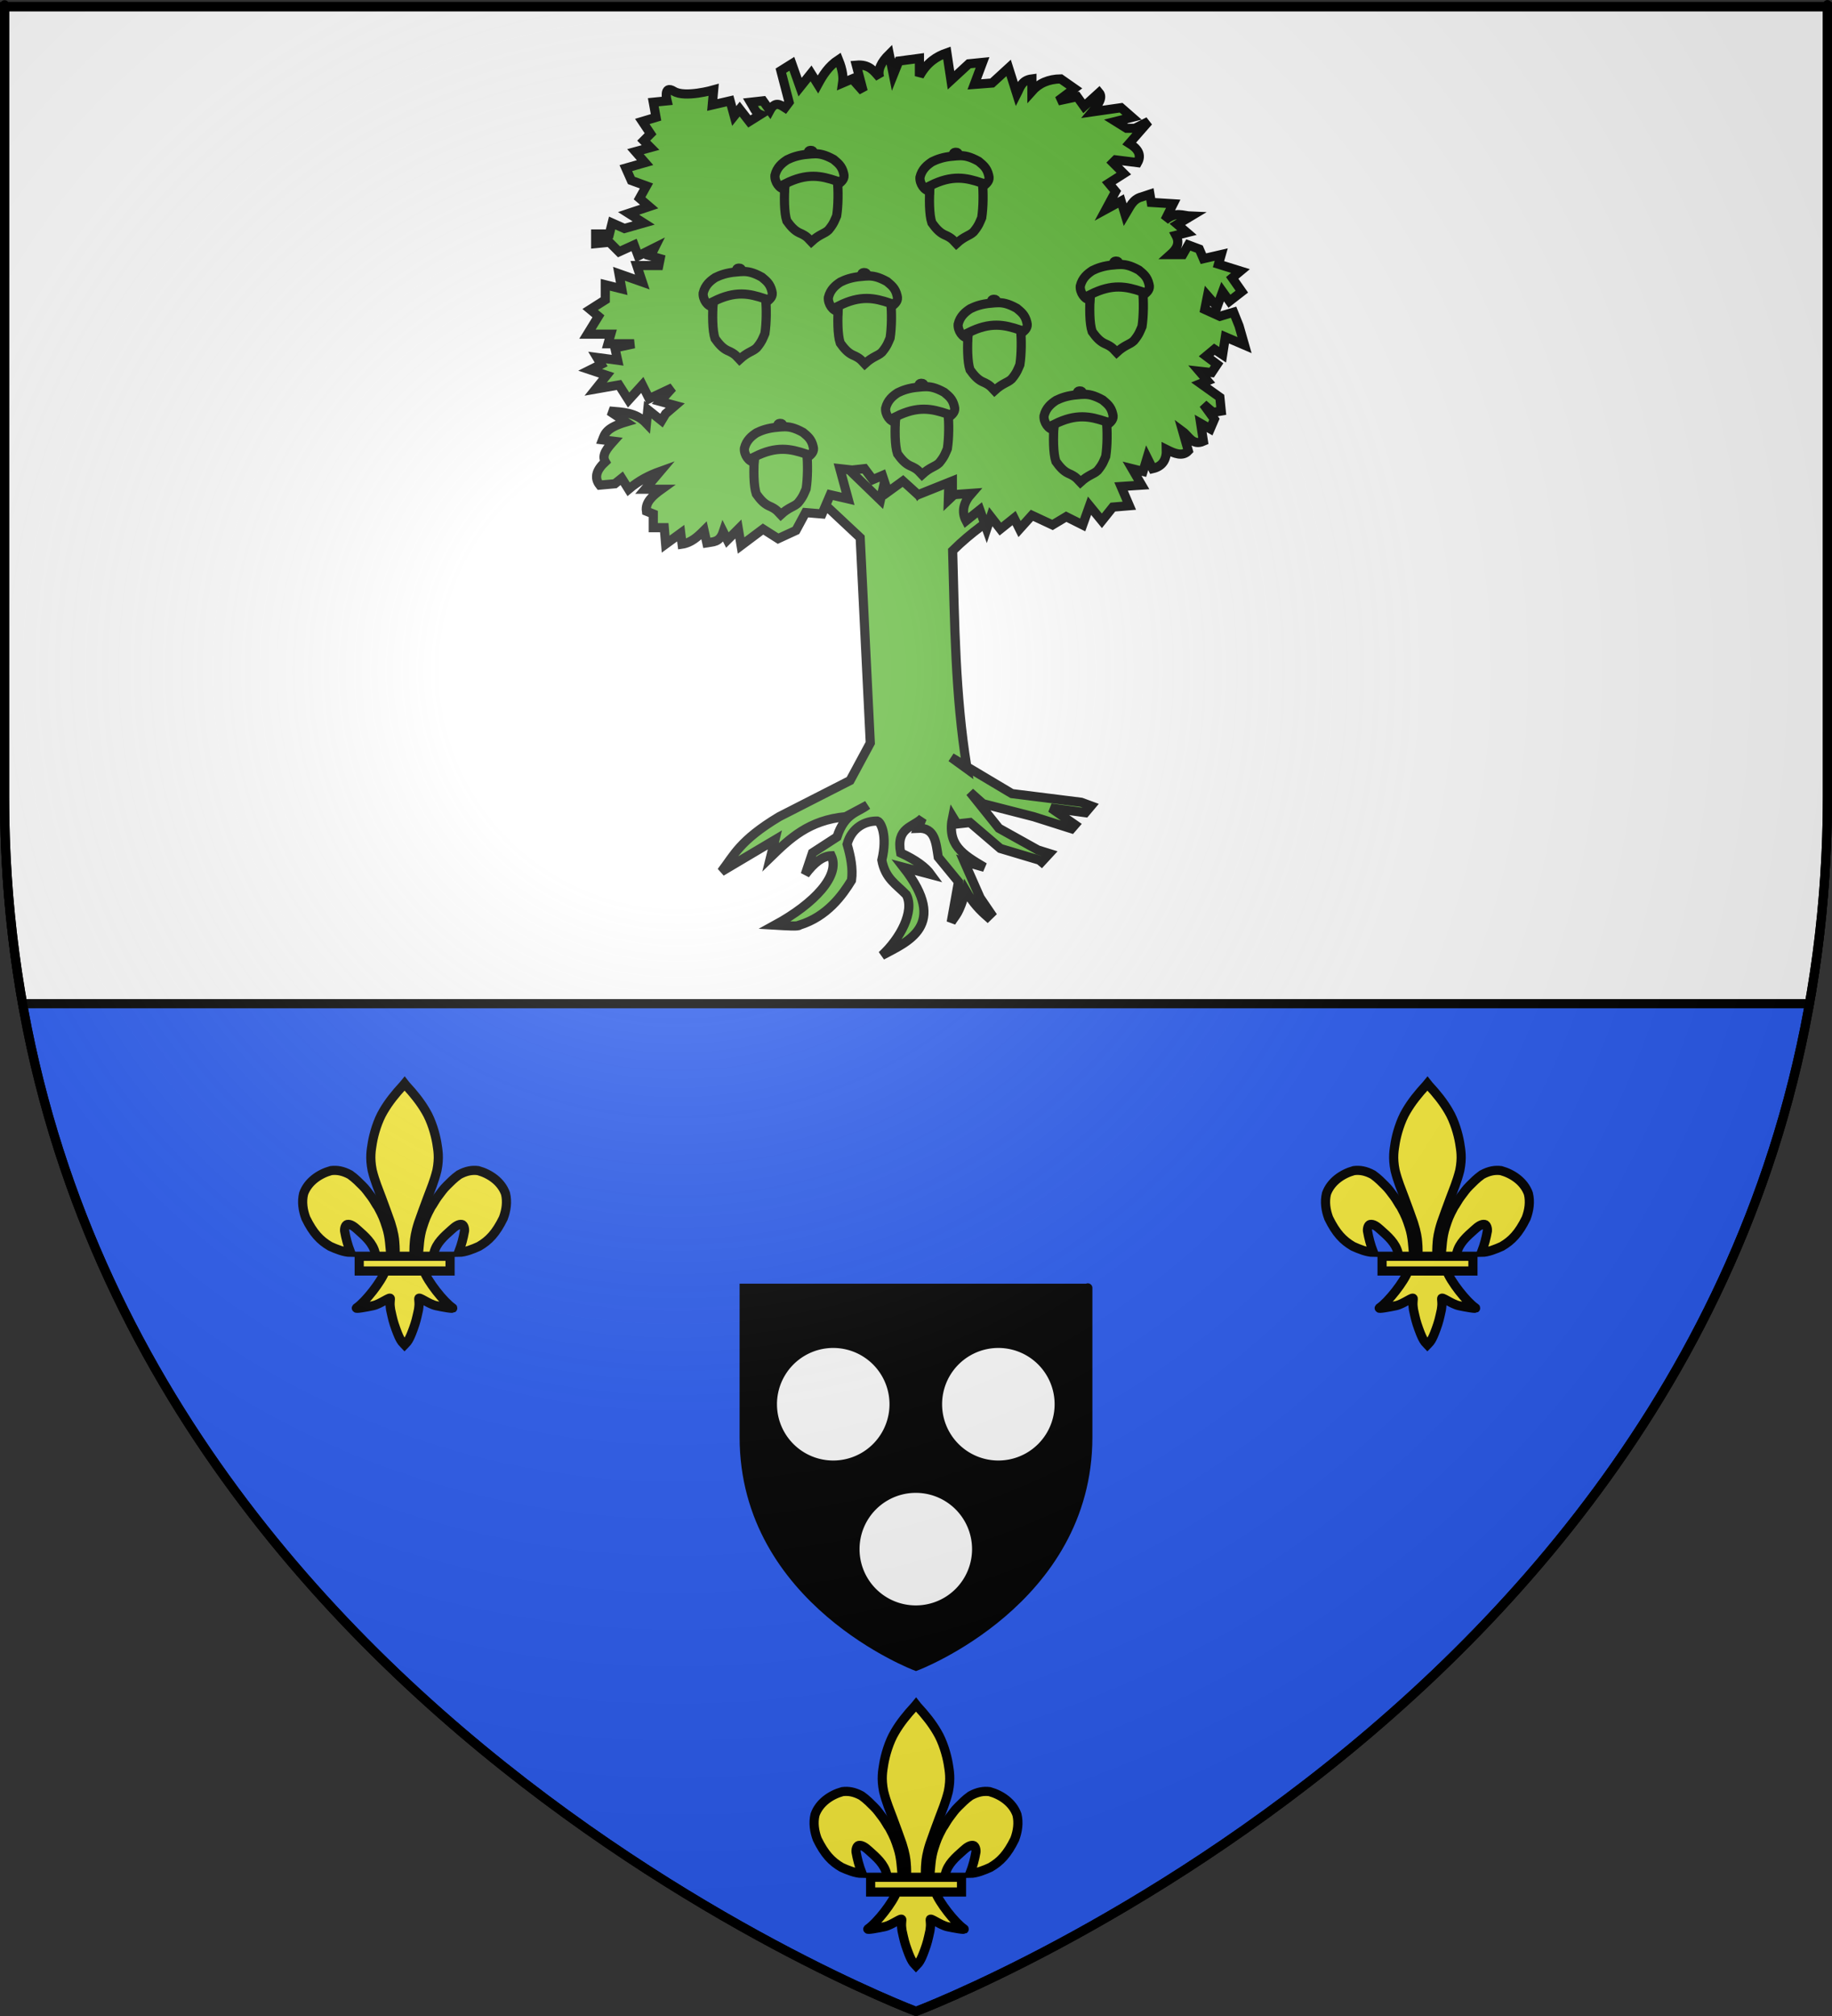
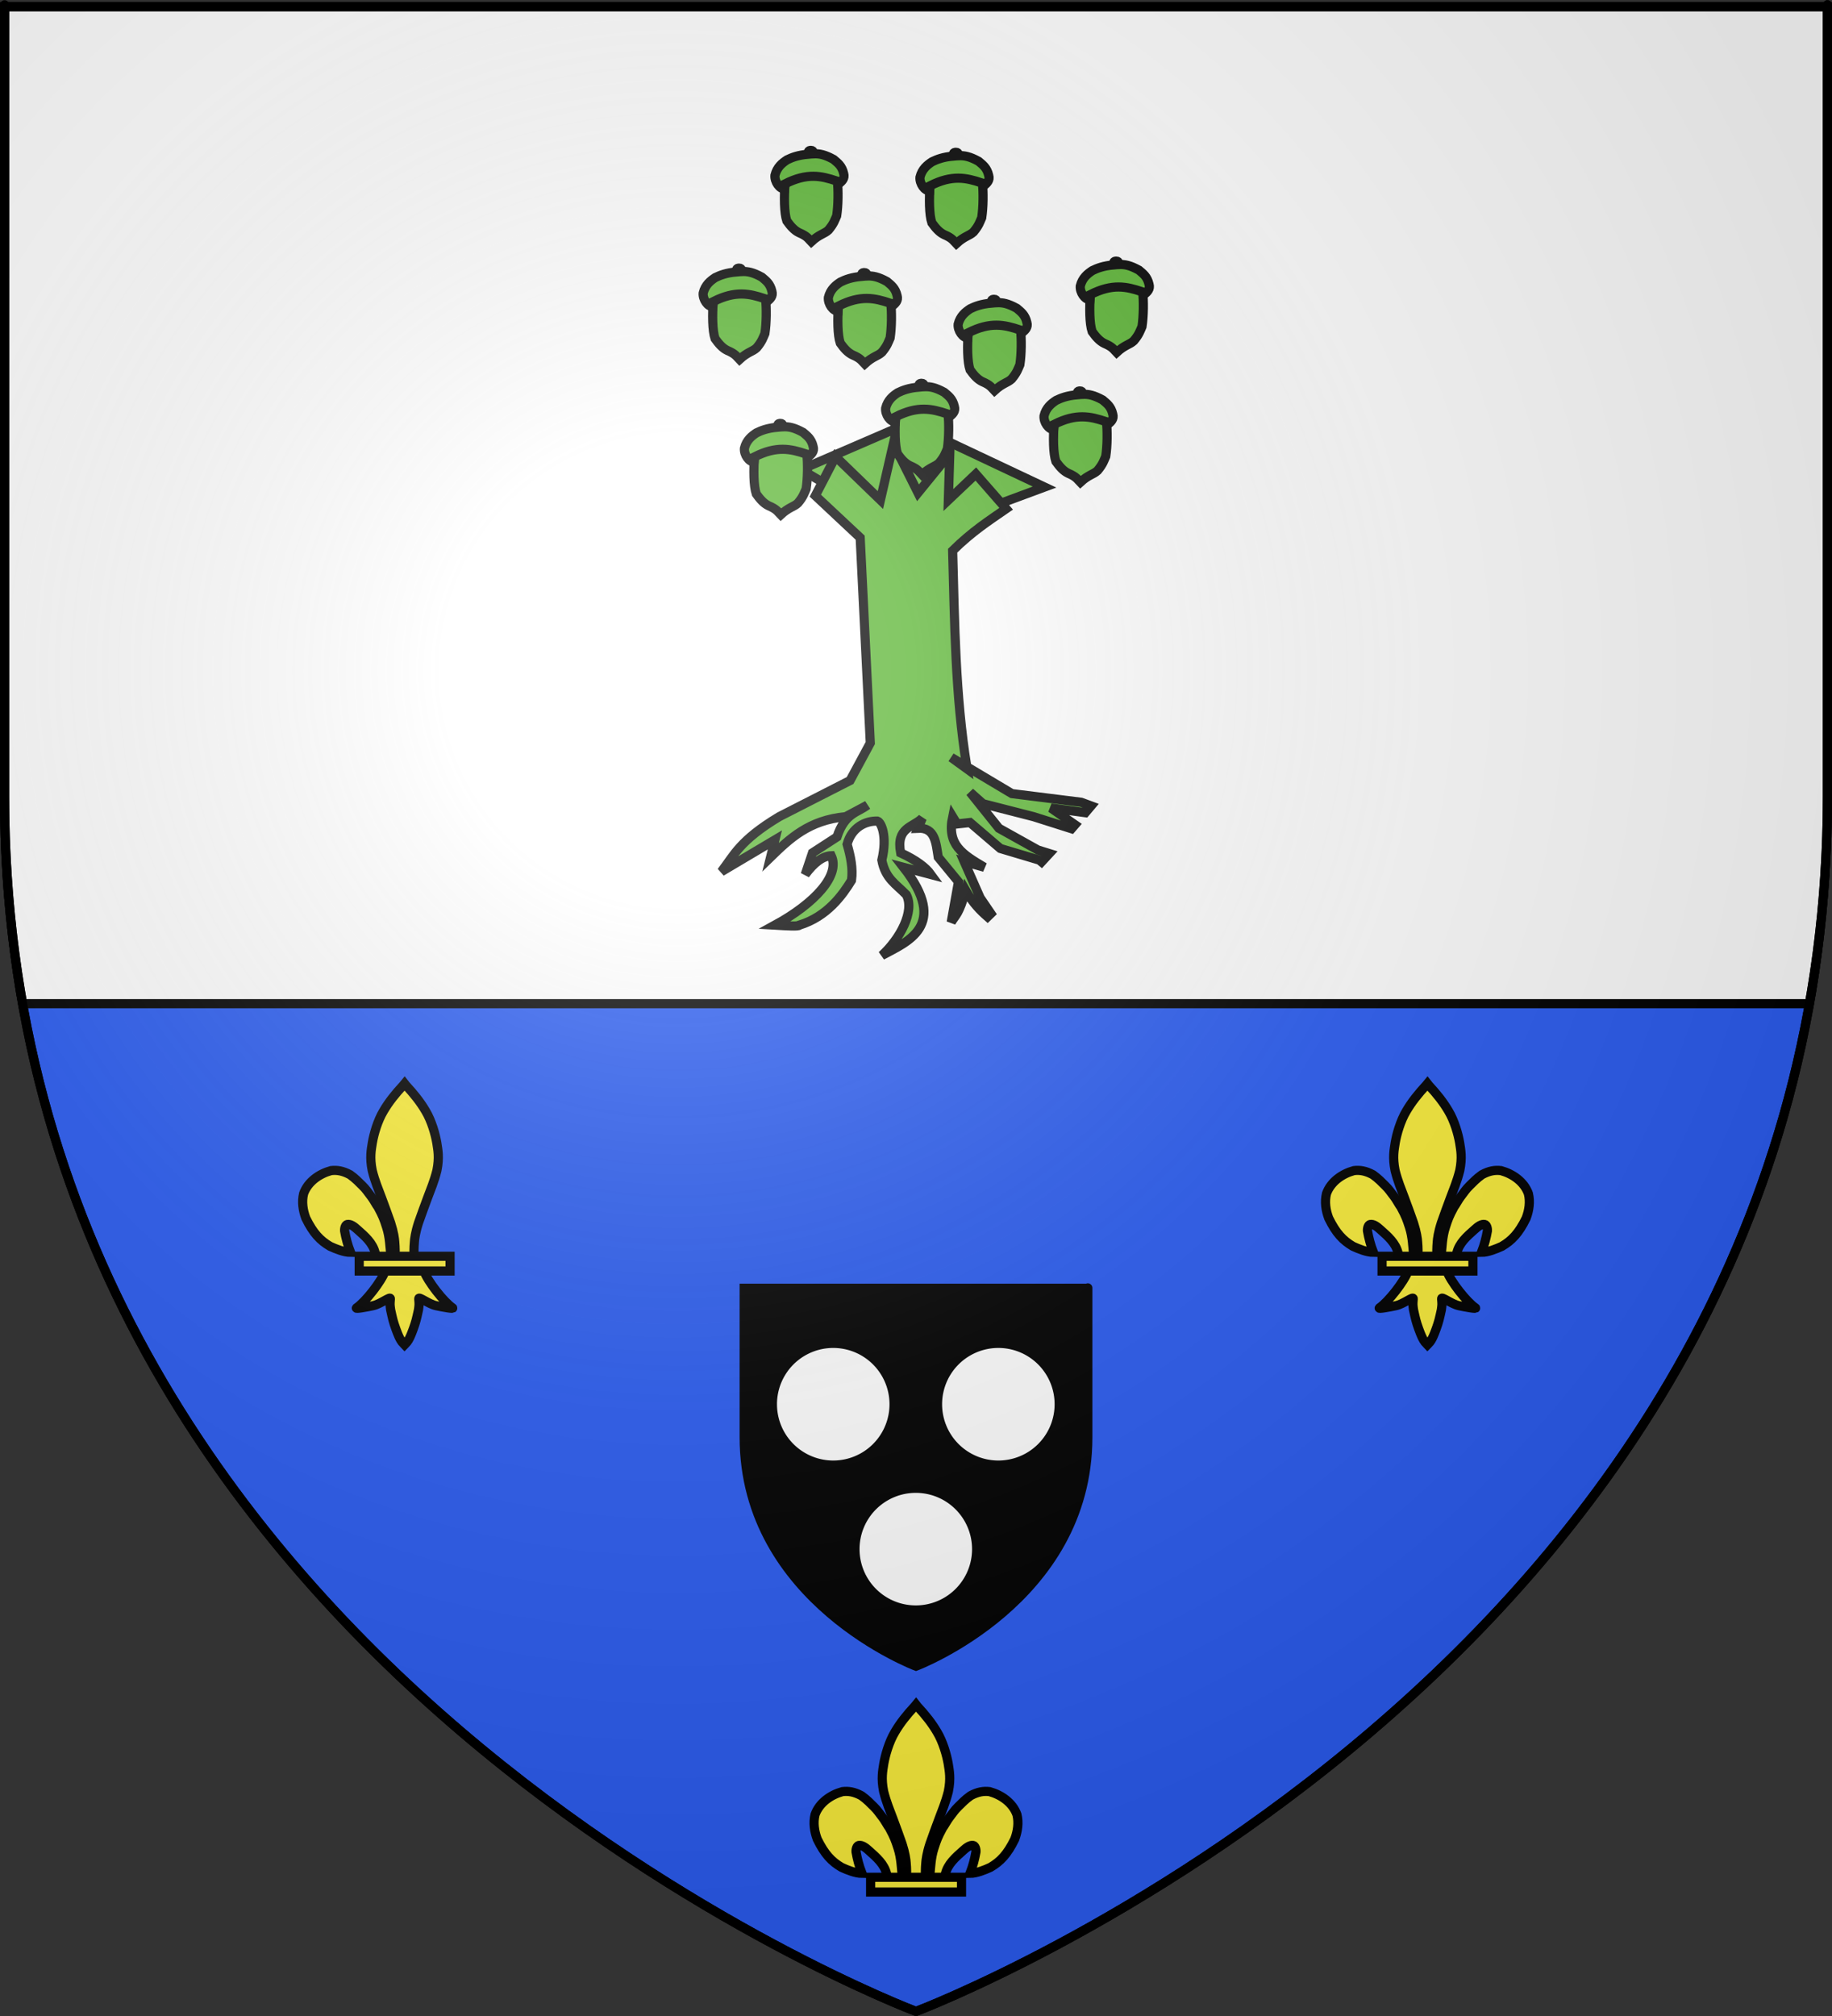
<svg xmlns="http://www.w3.org/2000/svg" xmlns:ns1="http://sodipodi.sourceforge.net/DTD/sodipodi-0.dtd" xmlns:ns2="http://www.inkscape.org/namespaces/inkscape" xmlns:xlink="http://www.w3.org/1999/xlink" height="660" width="600" version="1.0" id="svg2" ns1:version="0.32" ns2:version="0.44" ns1:docname="Blason_Verrières-le-Buisson.svg" ns1:docbase="C:\Documents and Settings\Bruno Vallette\Mes documents\Perso\Contributions Wikipédia Blasons\Communes" ns2:export-filename="/Users/olivier/Desktop/Blason Rouge/Blason_Vide_3D.png" ns2:export-xdpi="144" ns2:export-ydpi="144">
  <rect width="100%" height="100%" fill="#333333" stroke="none" />
  <ns1:namedview ns2:window-height="719" ns2:window-width="1024" ns2:pageshadow="2" ns2:pageopacity="0.0" guidetolerance="10.0" gridtolerance="10.0" objecttolerance="10.0" borderopacity="1.0" bordercolor="#666666" pagecolor="#ffffff" id="base" showgrid="false" height="660px" ns2:zoom="0.79999964" ns2:cx="300" ns2:cy="329.99987" ns2:window-x="-4" ns2:window-y="-4" ns2:current-layer="layer3" />
  <desc id="desc4">Flag of Canton of Valais (Wallis)</desc>
  <defs id="defs6">
    <linearGradient id="linearGradient2893">
      <stop style="stop-color:white;stop-opacity:0.314;" offset="0" id="stop2895" />
      <stop id="stop2897" offset="0.19" style="stop-color:white;stop-opacity:0.251;" />
      <stop style="stop-color:#6b6b6b;stop-opacity:0.125;" offset="0.6" id="stop2901" />
      <stop style="stop-color:black;stop-opacity:0.125;" offset="1" id="stop2899" />
    </linearGradient>
    <linearGradient id="linearGradient2885">
      <stop id="stop2887" offset="0" style="stop-color:white;stop-opacity:1;" />
      <stop style="stop-color:white;stop-opacity:1;" offset="0.229" id="stop2891" />
      <stop id="stop2889" offset="1" style="stop-color:black;stop-opacity:1;" />
    </linearGradient>
    <linearGradient id="linearGradient2955">
      <stop id="stop2867" offset="0" style="stop-color:#fd0000;stop-opacity:1;" />
      <stop style="stop-color:#e77275;stop-opacity:0.659;" offset="0.5" id="stop2873" />
      <stop style="stop-color:black;stop-opacity:0.323;" offset="1" id="stop2959" />
    </linearGradient>
    <radialGradient ns2:collect="always" xlink:href="#linearGradient2955" id="radialGradient2961" cx="225.524" cy="218.901" fx="225.524" fy="218.901" r="300" gradientTransform="matrix(-4.167939e-4,2.183,-1.884,-3.599562e-4,615.597,-289.121)" gradientUnits="userSpaceOnUse" />
    <polygon id="star" transform="scale(53,53)" points="0,-1 0.588,0.809 -0.951,-0.309 0.951,-0.309 -0.588,0.809 0,-1 " />
    <clipPath id="clip">
      <path d="M 0,-200 L 0,600 L 300,600 L 300,-200 L 0,-200 z " id="path10" />
    </clipPath>
    <radialGradient ns2:collect="always" xlink:href="#linearGradient2955" id="radialGradient1911" gradientUnits="userSpaceOnUse" gradientTransform="matrix(-4.167939e-4,2.183,-1.884,-3.599562e-4,615.597,-289.121)" cx="225.524" cy="218.901" fx="225.524" fy="218.901" r="300" />
    <radialGradient ns2:collect="always" xlink:href="#linearGradient2955" id="radialGradient2865" gradientUnits="userSpaceOnUse" gradientTransform="matrix(0,1.749,-1.593,-1.049767e-7,551.788,-191.29)" cx="225.524" cy="218.901" fx="225.524" fy="218.901" r="300" />
    <radialGradient ns2:collect="always" xlink:href="#linearGradient2955" id="radialGradient2871" gradientUnits="userSpaceOnUse" gradientTransform="matrix(0,1.386,-1.323,-5.741131e-8,-158.082,-109.541)" cx="225.524" cy="218.901" fx="225.524" fy="218.901" r="300" />
    <radialGradient ns2:collect="always" xlink:href="#linearGradient2893" id="radialGradient3163" gradientUnits="userSpaceOnUse" gradientTransform="matrix(1.353,0,0,1.349,-77.629,-85.747)" cx="221.445" cy="226.331" fx="221.445" fy="226.331" r="300" />
  </defs>
  <g ns2:groupmode="layer" id="layer3" ns2:label="Fond écu" style="display:inline">
    <path id="path2855" style="fill:#2b5df2;fill-opacity:1;fill-rule:evenodd;stroke:black;stroke-width:3;stroke-linecap:butt;stroke-linejoin:miter;stroke-miterlimit:4;stroke-dasharray:none;stroke-opacity:1" d="M 300,658.5 C 300,658.5 598.5,546.18 598.5,260.728 C 598.5,-24.723 598.5,2.176 598.5,2.176 L 1.5,2.176 L 1.5,260.728 C 1.5,546.18 300,658.5 300,658.5 z " ns1:nodetypes="cccccc" />
    <path style="fill:white;fill-opacity:1;fill-rule:evenodd;stroke:black;stroke-width:3;stroke-linecap:butt;stroke-linejoin:miter;stroke-miterlimit:4;stroke-dasharray:none;stroke-opacity:1;display:inline" d="M 1.5,2.188 L 1.5,260.719 C 1.5,284.533 3.598,307.154 7.406,328.594 L 592.594,328.594 C 596.402,307.154 598.5,284.533 598.5,260.719 C 598.5,-24.733 598.5,2.188 598.5,2.188 L 1.5,2.188 z " id="path2062" />
  </g>
  <g ns2:groupmode="layer" id="layer4" ns2:label="Meubles" ns1:insensitive="true">
    <g id="g13018" style="opacity:1;fill:#fcef3c;fill-opacity:1;stroke:black;stroke-width:32.045;stroke-miterlimit:4;stroke-dasharray:none;stroke-opacity:1;display:inline" transform="matrix(9.361904e-2,0,0,9.361904e-2,262.735,553.233)">
      <path id="path1902" style="fill:#fcef3c;fill-opacity:1;fill-rule:evenodd;stroke:black;stroke-width:32.045;stroke-linecap:butt;stroke-linejoin:miter;stroke-miterlimit:4;stroke-dasharray:none;stroke-opacity:1" d="M 350.523,657.372 C 346.662,621.91 346.369,588.301 335.251,554.024 C 325.759,524.758 322.622,515.672 305.233,483.264 C 299.736,476.44 289.515,456.806 281.478,446.525 C 268.461,429.876 264.22,421.977 250.25,408.256 C 238.804,397.014 226.346,383.567 207.281,370.052 C 181.99,356.4 161.314,353.122 140.616,355.796 C 99.48,367.115 59.67,394.801 44.908,436.205 C 37.993,464.649 42.262,494.402 52.618,522.075 C 78.496,574.851 102.731,600.202 137.725,620.681 C 158.038,629.894 186.371,641.566 208.937,641.69 C 198.742,614.726 192.76,591.814 188.326,566.857 C 187.46,557.817 190.955,545.425 197.813,544.128 C 208.332,542.14 220.544,550.168 233.823,562.498 C 259.521,585.398 287.063,609.003 295.205,643.429 C 296.858,647.965 296.396,653.207 298.241,657.669" />
      <path id="path3734" style="fill:#fcef3c;fill-opacity:1;fill-rule:nonzero;stroke:black;stroke-width:32.045;stroke-linecap:butt;stroke-linejoin:miter;stroke-miterlimit:4;stroke-dasharray:none;stroke-opacity:1" d="M 393.626,57.12 C 365.252,87.709 342.752,116.002 324.407,147.245 C 303.3,182.271 290.339,229.117 285.345,258.401 C 281.479,283.38 275.768,309.466 284.845,355.151 C 294.515,393.953 306.502,421.074 317.47,450.714 C 330.145,484.939 339.276,509.514 349.376,538.589 C 360.291,572.583 362.975,594.643 363.626,604.745 C 365.508,625.703 365.401,642.675 364.657,657.37 L 431.438,657.37 C 430.694,642.675 430.588,625.703 432.47,604.745 C 433.12,594.643 435.805,572.583 446.72,538.589 C 456.819,509.514 465.951,484.939 478.626,450.714 C 489.593,421.074 501.581,393.953 511.251,355.151 C 520.327,309.466 514.617,283.38 510.751,258.401 C 505.756,229.117 492.795,182.271 471.688,147.245 C 453.419,116.13 431.024,87.94 402.813,57.495 L 398.173,51.577 L 393.626,57.12 z " />
-       <path id="path6395" style="fill:#fcef3c;fill-opacity:1;fill-rule:evenodd;stroke:black;stroke-width:32.045;stroke-linecap:butt;stroke-linejoin:miter;stroke-miterlimit:4;stroke-dasharray:none;stroke-opacity:1" d="M 331.345,704.401 C 317.383,743.531 260.456,815.193 230.22,835.62 C 222.377,840.918 267.706,832.569 288.001,828.12 C 314.62,822.286 349.218,793.923 348.407,803.933 C 346.724,824.705 347.004,824.362 349.282,842.245 C 356.393,874.928 358.504,884.301 367.47,909.12 C 371.701,920.833 375.319,929.889 377.688,934.933 C 381.846,943.783 386.625,954.027 394.813,961.401 L 397.995,964.789 L 401.282,961.401 C 409.304,953.974 414.194,944.187 418.407,934.933 C 420.716,929.861 424.395,920.833 428.626,909.12 C 437.591,884.301 439.734,874.928 446.845,842.245 C 449.122,824.362 449.372,824.705 447.688,803.933 C 446.877,793.923 481.476,822.286 508.095,828.12 C 528.39,832.569 573.718,840.918 565.876,835.62 C 535.639,815.193 478.744,743.531 464.782,704.401 L 331.345,704.401 z " />
      <path id="path7291" style="fill:#fcef3c;fill-opacity:1;fill-rule:evenodd;stroke:black;stroke-width:32.045;stroke-linecap:butt;stroke-linejoin:miter;stroke-miterlimit:4;stroke-dasharray:none;stroke-opacity:1" d="M 445.575,657.372 C 449.436,621.91 449.729,588.301 460.847,554.024 C 470.339,524.758 473.477,515.672 490.865,483.264 C 496.362,476.44 506.584,456.806 514.621,446.525 C 527.637,429.876 531.878,421.977 545.848,408.256 C 557.294,397.014 569.752,383.567 588.817,370.052 C 614.108,356.4 634.784,353.122 655.482,355.796 C 696.619,367.115 736.428,394.801 751.19,436.205 C 758.105,464.649 753.836,494.402 743.48,522.075 C 717.603,574.851 693.367,600.202 658.373,620.681 C 638.06,629.894 609.727,641.566 587.161,641.69 C 597.356,614.726 603.338,591.814 607.772,566.857 C 608.638,557.817 605.143,545.425 598.286,544.128 C 587.767,542.14 575.554,550.168 562.276,562.498 C 536.577,585.398 509.035,609.003 500.893,643.429 C 499.24,647.965 499.702,653.207 497.857,657.669" />
      <rect id="rect4623" style="fill:#fcef3c;fill-opacity:1;stroke:black;stroke-width:32.045;stroke-miterlimit:4;stroke-dasharray:none;stroke-opacity:1" y="655.379" x="239.352" height="51.503" width="317.888" />
    </g>
    <g transform="matrix(9.361904e-2,0,0,9.361904e-2,430.235,349.55)" style="fill:#fcef3c;fill-opacity:1;stroke:black;stroke-width:32.045;stroke-miterlimit:4;stroke-dasharray:none;stroke-opacity:1;display:inline" id="g10141">
      <g transform="translate(0,4)" style="fill:#fcef3c;fill-opacity:1;stroke:black;stroke-width:32.045;stroke-miterlimit:4;stroke-dasharray:none;stroke-opacity:1" id="g10143">
        <path d="M 350.523,657.372 C 346.662,621.91 346.369,588.301 335.251,554.024 C 325.759,524.758 322.622,515.672 305.233,483.264 C 299.736,476.44 289.515,456.806 281.478,446.525 C 268.461,429.876 264.22,421.977 250.25,408.256 C 238.804,397.014 226.346,383.567 207.281,370.052 C 181.99,356.4 161.314,353.122 140.616,355.796 C 99.48,367.115 59.67,394.801 44.908,436.205 C 37.993,464.649 42.262,494.402 52.618,522.075 C 78.496,574.851 102.731,600.202 137.725,620.681 C 158.038,629.894 186.371,641.566 208.937,641.69 C 198.742,614.726 192.76,591.814 188.326,566.857 C 187.46,557.817 190.955,545.425 197.813,544.128 C 208.332,542.14 220.544,550.168 233.823,562.498 C 259.521,585.398 287.063,609.003 295.205,643.429 C 296.858,647.965 296.396,653.207 298.241,657.669" style="fill:#fcef3c;fill-opacity:1;fill-rule:evenodd;stroke:black;stroke-width:32.045;stroke-linecap:butt;stroke-linejoin:miter;stroke-miterlimit:4;stroke-dasharray:none;stroke-opacity:1" id="path10145" />
        <path d="M 393.626,57.12 C 365.252,87.709 342.752,116.002 324.407,147.245 C 303.3,182.271 290.339,229.117 285.345,258.401 C 281.479,283.38 275.768,309.466 284.845,355.151 C 294.515,393.953 306.502,421.074 317.47,450.714 C 330.145,484.939 339.276,509.514 349.376,538.589 C 360.291,572.583 362.975,594.643 363.626,604.745 C 365.508,625.703 365.401,642.675 364.657,657.37 L 431.438,657.37 C 430.694,642.675 430.588,625.703 432.47,604.745 C 433.12,594.643 435.805,572.583 446.72,538.589 C 456.819,509.514 465.951,484.939 478.626,450.714 C 489.593,421.074 501.581,393.953 511.251,355.151 C 520.327,309.466 514.617,283.38 510.751,258.401 C 505.756,229.117 492.795,182.271 471.688,147.245 C 453.419,116.13 431.024,87.94 402.813,57.495 L 398.173,51.577 L 393.626,57.12 z " style="fill:#fcef3c;fill-opacity:1;fill-rule:nonzero;stroke:black;stroke-width:32.045;stroke-linecap:butt;stroke-linejoin:miter;stroke-miterlimit:4;stroke-dasharray:none;stroke-opacity:1" id="path10147" />
        <path d="M 331.345,704.401 C 317.383,743.531 260.456,815.193 230.22,835.62 C 222.377,840.918 267.706,832.569 288.001,828.12 C 314.62,822.286 349.218,793.923 348.407,803.933 C 346.724,824.705 347.004,824.362 349.282,842.245 C 356.393,874.928 358.504,884.301 367.47,909.12 C 371.701,920.833 375.319,929.889 377.688,934.933 C 381.846,943.783 386.625,954.027 394.813,961.401 L 397.995,964.789 L 401.282,961.401 C 409.304,953.974 414.194,944.187 418.407,934.933 C 420.716,929.861 424.395,920.833 428.626,909.12 C 437.591,884.301 439.734,874.928 446.845,842.245 C 449.122,824.362 449.372,824.705 447.688,803.933 C 446.877,793.923 481.476,822.286 508.095,828.12 C 528.39,832.569 573.718,840.918 565.876,835.62 C 535.639,815.193 478.744,743.531 464.782,704.401 L 331.345,704.401 z " style="fill:#fcef3c;fill-opacity:1;fill-rule:evenodd;stroke:black;stroke-width:32.045;stroke-linecap:butt;stroke-linejoin:miter;stroke-miterlimit:4;stroke-dasharray:none;stroke-opacity:1" id="path10149" />
        <path d="M 445.575,657.372 C 449.436,621.91 449.729,588.301 460.847,554.024 C 470.339,524.758 473.477,515.672 490.865,483.264 C 496.362,476.44 506.584,456.806 514.621,446.525 C 527.637,429.876 531.878,421.977 545.848,408.256 C 557.294,397.014 569.752,383.567 588.817,370.052 C 614.108,356.4 634.784,353.122 655.482,355.796 C 696.619,367.115 736.428,394.801 751.19,436.205 C 758.105,464.649 753.836,494.402 743.48,522.075 C 717.603,574.851 693.367,600.202 658.373,620.681 C 638.06,629.894 609.727,641.566 587.161,641.69 C 597.356,614.726 603.338,591.814 607.772,566.857 C 608.638,557.817 605.143,545.425 598.286,544.128 C 587.767,542.14 575.554,550.168 562.276,562.498 C 536.577,585.398 509.035,609.003 500.893,643.429 C 499.24,647.965 499.702,653.207 497.857,657.669" style="fill:#fcef3c;fill-opacity:1;fill-rule:evenodd;stroke:black;stroke-width:32.045;stroke-linecap:butt;stroke-linejoin:miter;stroke-miterlimit:4;stroke-dasharray:none;stroke-opacity:1" id="path10151" />
        <rect width="317.888" height="51.503" x="239.352" y="655.379" style="fill:#fcef3c;fill-opacity:1;stroke:black;stroke-width:32.045;stroke-miterlimit:4;stroke-dasharray:none;stroke-opacity:1" id="rect10153" />
      </g>
    </g>
    <g transform="matrix(9.361904e-2,0,0,9.361904e-2,95.235,349.55)" style="fill:#fcef3c;fill-opacity:1;stroke:black;stroke-width:32.045;stroke-miterlimit:4;stroke-dasharray:none;stroke-opacity:1;display:inline" id="g10155">
      <g transform="translate(0,4)" style="fill:#fcef3c;fill-opacity:1;stroke:black;stroke-width:32.045;stroke-miterlimit:4;stroke-dasharray:none;stroke-opacity:1" id="g10157">
        <path d="M 350.523,657.372 C 346.662,621.91 346.369,588.301 335.251,554.024 C 325.759,524.758 322.622,515.672 305.233,483.264 C 299.736,476.44 289.515,456.806 281.478,446.525 C 268.461,429.876 264.22,421.977 250.25,408.256 C 238.804,397.014 226.346,383.567 207.281,370.052 C 181.99,356.4 161.314,353.122 140.616,355.796 C 99.48,367.115 59.67,394.801 44.908,436.205 C 37.993,464.649 42.262,494.402 52.618,522.075 C 78.496,574.851 102.731,600.202 137.725,620.681 C 158.038,629.894 186.371,641.566 208.937,641.69 C 198.742,614.726 192.76,591.814 188.326,566.857 C 187.46,557.817 190.955,545.425 197.813,544.128 C 208.332,542.14 220.544,550.168 233.823,562.498 C 259.521,585.398 287.063,609.003 295.205,643.429 C 296.858,647.965 296.396,653.207 298.241,657.669" style="fill:#fcef3c;fill-opacity:1;fill-rule:evenodd;stroke:black;stroke-width:32.045;stroke-linecap:butt;stroke-linejoin:miter;stroke-miterlimit:4;stroke-dasharray:none;stroke-opacity:1" id="path10159" />
        <path d="M 393.626,57.12 C 365.252,87.709 342.752,116.002 324.407,147.245 C 303.3,182.271 290.339,229.117 285.345,258.401 C 281.479,283.38 275.768,309.466 284.845,355.151 C 294.515,393.953 306.502,421.074 317.47,450.714 C 330.145,484.939 339.276,509.514 349.376,538.589 C 360.291,572.583 362.975,594.643 363.626,604.745 C 365.508,625.703 365.401,642.675 364.657,657.37 L 431.438,657.37 C 430.694,642.675 430.588,625.703 432.47,604.745 C 433.12,594.643 435.805,572.583 446.72,538.589 C 456.819,509.514 465.951,484.939 478.626,450.714 C 489.593,421.074 501.581,393.953 511.251,355.151 C 520.327,309.466 514.617,283.38 510.751,258.401 C 505.756,229.117 492.795,182.271 471.688,147.245 C 453.419,116.13 431.024,87.94 402.813,57.495 L 398.173,51.577 L 393.626,57.12 z " style="fill:#fcef3c;fill-opacity:1;fill-rule:nonzero;stroke:black;stroke-width:32.045;stroke-linecap:butt;stroke-linejoin:miter;stroke-miterlimit:4;stroke-dasharray:none;stroke-opacity:1" id="path10161" />
        <path d="M 331.345,704.401 C 317.383,743.531 260.456,815.193 230.22,835.62 C 222.377,840.918 267.706,832.569 288.001,828.12 C 314.62,822.286 349.218,793.923 348.407,803.933 C 346.724,824.705 347.004,824.362 349.282,842.245 C 356.393,874.928 358.504,884.301 367.47,909.12 C 371.701,920.833 375.319,929.889 377.688,934.933 C 381.846,943.783 386.625,954.027 394.813,961.401 L 397.995,964.789 L 401.282,961.401 C 409.304,953.974 414.194,944.187 418.407,934.933 C 420.716,929.861 424.395,920.833 428.626,909.12 C 437.591,884.301 439.734,874.928 446.845,842.245 C 449.122,824.362 449.372,824.705 447.688,803.933 C 446.877,793.923 481.476,822.286 508.095,828.12 C 528.39,832.569 573.718,840.918 565.876,835.62 C 535.639,815.193 478.744,743.531 464.782,704.401 L 331.345,704.401 z " style="fill:#fcef3c;fill-opacity:1;fill-rule:evenodd;stroke:black;stroke-width:32.045;stroke-linecap:butt;stroke-linejoin:miter;stroke-miterlimit:4;stroke-dasharray:none;stroke-opacity:1" id="path10163" />
-         <path d="M 445.575,657.372 C 449.436,621.91 449.729,588.301 460.847,554.024 C 470.339,524.758 473.477,515.672 490.865,483.264 C 496.362,476.44 506.584,456.806 514.621,446.525 C 527.637,429.876 531.878,421.977 545.848,408.256 C 557.294,397.014 569.752,383.567 588.817,370.052 C 614.108,356.4 634.784,353.122 655.482,355.796 C 696.619,367.115 736.428,394.801 751.19,436.205 C 758.105,464.649 753.836,494.402 743.48,522.075 C 717.603,574.851 693.367,600.202 658.373,620.681 C 638.06,629.894 609.727,641.566 587.161,641.69 C 597.356,614.726 603.338,591.814 607.772,566.857 C 608.638,557.817 605.143,545.425 598.286,544.128 C 587.767,542.14 575.554,550.168 562.276,562.498 C 536.577,585.398 509.035,609.003 500.893,643.429 C 499.24,647.965 499.702,653.207 497.857,657.669" style="fill:#fcef3c;fill-opacity:1;fill-rule:evenodd;stroke:black;stroke-width:32.045;stroke-linecap:butt;stroke-linejoin:miter;stroke-miterlimit:4;stroke-dasharray:none;stroke-opacity:1" id="path10165" />
        <rect width="317.888" height="51.503" x="239.352" y="655.379" style="fill:#fcef3c;fill-opacity:1;stroke:black;stroke-width:32.045;stroke-miterlimit:4;stroke-dasharray:none;stroke-opacity:1" id="rect10167" />
      </g>
    </g>
    <g style="fill:#5ab532;fill-opacity:1;stroke:black;stroke-width:3;stroke-miterlimit:4;stroke-dasharray:none;stroke-opacity:1;display:inline" id="g15783" transform="translate(-149.25,-245.191)">
      <g id="g13960" style="fill:#5ab532;fill-opacity:1;stroke:black;stroke-width:3;stroke-miterlimit:4;stroke-dasharray:none;stroke-opacity:1">
        <path d="M 411.604,398.926 L 448.457,420.53 L 491.347,404.645 L 446.869,383.677 L 411.604,398.926 z " style="fill:#5ab532;fill-opacity:1;fill-rule:evenodd;stroke:black;stroke-width:3;stroke-linecap:butt;stroke-linejoin:miter;stroke-miterlimit:4;stroke-dasharray:none;stroke-opacity:1" id="path5476" />
        <path style="fill:#5ab532;fill-opacity:1;fill-rule:evenodd;stroke:black;stroke-width:3;stroke-linecap:butt;stroke-linejoin:miter;stroke-miterlimit:4;stroke-dasharray:none;stroke-opacity:1" d="M 441.844,390.438 L 437.594,408.906 L 422.906,394.688 L 416.281,407.469 L 430.969,421.219 L 434.281,488.438 L 427.656,500.719 L 404.438,512.562 C 391.457,520.377 389.676,525.149 385.5,530.562 L 403.031,520.156 L 401.625,525.812 C 407.889,519.73 414.163,513.681 426.219,512.562 L 433.312,508.781 C 430.295,511.172 425.949,511.279 423.375,519.188 L 415.344,524.406 L 412.969,531.5 C 415.809,527.665 418.66,525.442 421.5,525.344 C 424.522,531.744 416.105,540.921 403.031,548.062 C 406.794,548.279 410.908,548.568 411.062,548.062 C 420.194,545.255 425.191,538.181 428.125,533.406 C 428.667,529.461 427.824,525.507 426.688,521.562 C 428.214,516.059 432.68,513.883 436.625,514 C 437.784,514.348 439.965,518.723 438.062,526.781 C 439.212,532.867 442.683,534.59 446.094,538.125 C 448.913,543.557 443.98,552.586 438.062,558 C 446.31,553.525 460.213,548.364 445.156,529.125 L 454.156,531.5 C 452.442,529.133 449.319,526.773 444.219,524.406 C 442.623,515.996 448.319,516.087 451.312,513.031 L 449.906,516.344 C 455.559,516.056 455.784,521.194 456.531,525.812 L 463.156,533.875 L 460.781,547.125 C 462.21,544.701 463.32,544.623 465.531,536.719 C 467.92,540.9 470.299,543.253 472.688,545.344 C 473.052,544.991 473.417,544.636 473.781,544.281 L 470.25,539.094 L 465.031,527.25 L 471.656,529.125 C 464.454,524.861 459.296,521.773 461.25,512.562 L 462.688,514.938 L 466.938,514.469 L 476.875,522.969 L 489.656,526.781 L 490.375,527.375 C 491.224,526.465 492.061,525.546 492.906,524.625 L 489.188,523.469 L 476.406,516.344 L 466.938,504.531 L 471.188,508.312 L 487.781,512.562 L 500.188,516.5 C 500.566,516.067 500.935,515.622 501.312,515.188 L 493.438,509.719 L 504.719,511.25 C 505.346,510.511 505.97,509.776 506.594,509.031 L 503.375,507.844 L 480.656,505 L 465.875,496.188 C 465.915,496.438 465.959,496.687 466,496.938 L 460.781,493.156 L 465.875,496.188 C 462.078,472.611 461.909,449.046 461.25,425.469 C 467.672,419.141 473.172,415.64 478.781,411.75 L 468.844,400.375 L 459.844,408.906 L 460.312,393.75 L 449.906,406.531 L 441.844,390.438 z " id="path1910" />
-         <path d="M 428.358,399.072 L 424.314,398.623 L 427.01,408.507 L 421.169,407.159 L 418.473,413.45 L 413.082,413 L 409.936,418.841 L 404.096,421.537 L 399.153,418.392 L 391.965,423.783 L 391.066,418.392 L 387.472,421.986 L 386.124,419.29 C 384.923,422.876 382.738,422.523 380.732,422.885 L 379.834,418.841 C 377.737,420.939 375.574,422.902 372.645,423.334 L 372.195,419.74 L 367.253,423.334 L 366.804,417.943 L 363.21,417.943 L 363.21,413.45 L 360.963,412.551 C 360.518,409.632 363.008,407.446 365.905,405.362 L 360.514,405.362 L 365.456,399.521 C 362.011,400.753 358.567,402.444 355.122,405.362 L 352.876,401.768 L 350.629,403.565 L 345.687,404.014 C 343.661,401.468 344.728,398.922 347.484,396.376 C 346.179,394.13 348.177,391.883 350.18,389.637 L 346.586,389.188 C 347.338,387.241 347.721,385.294 354.224,383.347 L 348.832,379.752 C 353.114,380.145 357.497,380.139 360.963,383.796 L 361.412,379.303 L 365.905,382.897 L 367.253,380.651 L 370.398,377.955 L 365.456,376.607 L 369.5,372.114 L 361.862,375.709 L 359.615,371.216 L 355.122,376.158 L 351.977,371.216 L 344.339,372.564 L 347.933,368.071 L 342.542,366.273 L 346.136,364.476 L 344.788,362.23 L 351.528,363.128 L 350.629,359.085 L 356.919,357.737 L 348.383,357.737 L 349.281,354.592 L 341.643,354.592 L 345.238,348.751 L 342.542,346.504 L 347.484,343.359 L 347.484,338.417 L 352.876,339.765 L 351.977,334.823 L 359.615,337.518 L 357.818,332.127 L 365.007,332.127 L 365.456,329.88 L 362.311,328.982 L 363.659,326.286 L 358.267,328.982 L 356.919,325.387 L 351.977,327.634 L 348.832,324.489 L 344.339,324.938 L 344.339,321.793 L 348.832,321.793 L 349.731,318.199 L 353.774,319.996 L 360.064,318.199 L 355.122,315.053 L 361.862,312.807 L 358.717,310.111 L 360.963,306.068 L 356.021,304.27 L 354.224,300.227 L 360.514,298.429 L 357.369,294.835 L 362.311,293.487 L 360.064,291.241 L 362.311,288.994 L 359.615,284.951 L 364.108,283.603 L 363.21,278.66 L 367.703,278.211 C 367.703,278.211 366.355,272.82 369.949,275.066 C 373.543,277.313 382.979,274.617 382.979,274.617 L 382.529,279.559 L 388.37,278.211 L 389.718,283.153 L 391.515,280.907 L 394.66,284.951 L 398.255,282.704 C 396.564,281.998 396.023,280.143 395.11,278.66 L 399.153,278.211 L 401.4,281.356 C 403.047,278.295 404.695,279.387 406.342,280.458 L 407.69,278.66 L 404.994,268.327 L 408.589,266.08 L 411.284,273.718 L 414.879,269.225 L 417.125,272.82 C 418.754,269.815 420.566,266.902 423.865,264.732 C 425.284,268.248 425.479,270.54 425.213,272.37 L 428.358,271.022 L 431.952,275.066 L 429.706,266.529 C 433.989,266.139 435.505,268.518 437.344,270.573 C 436.531,268.027 437.919,265.481 440.489,262.935 L 441.837,269.674 L 443.634,265.181 L 450.373,264.283 L 450.373,270.124 C 452.871,265.589 456.02,263.655 459.359,262.486 L 460.707,271.472 L 466.548,266.08 L 471.041,265.631 L 468.345,272.82 L 474.186,272.37 L 479.578,267.428 L 482.273,275.965 C 483.328,273.922 483.756,271.462 487.216,271.022 L 487.216,275.066 C 489.523,272.461 492.649,271.085 496.651,271.022 L 501.144,274.167 L 495.752,278.211 L 502.042,276.863 L 504.289,280.008 L 509.231,275.515 C 510.564,277.092 508.997,279.393 506.985,281.805 L 516.42,280.458 L 520.014,283.603 L 514.623,284.951 L 518.217,287.197 L 520.913,287.197 L 525.406,284.951 L 519.116,292.139 C 521.904,293.858 523.249,295.865 521.812,298.429 L 514.623,297.531 L 513.724,298.429 L 517.319,302.024 L 512.376,305.169 L 514.623,307.865 L 511.478,313.706 L 516.42,311.01 L 517.768,315.503 C 519.185,313.176 520.144,310.391 523.159,309.662 L 525.855,308.763 L 526.304,311.459 L 533.493,311.908 L 530.797,317.3 C 534.284,314.288 536.626,315.852 539.334,315.952 L 534.841,318.648 L 537.986,321.344 L 534.392,322.242 C 535.785,324.837 534.566,326.779 532.595,328.532 L 536.638,328.532 L 538.436,325.387 L 542.03,326.735 L 543.378,329.88 L 549.219,328.532 L 548.32,331.678 L 555.509,333.924 L 552.813,336.17 L 555.958,340.663 L 551.914,343.809 L 549.668,340.663 L 547.871,345.606 L 544.726,342.011 L 543.827,346.504 L 548.769,348.751 L 553.262,347.403 L 555.06,351.896 L 556.857,358.186 L 550.567,355.49 L 549.668,361.331 L 546.972,359.534 L 544.276,361.78 L 547.871,364.476 L 546.074,367.172 L 542.03,366.723 L 544.726,369.868 L 542.479,370.766 L 548.769,375.259 L 549.219,379.752 L 546.523,380.202 L 543.378,377.506 L 546.972,382.448 L 545.624,385.593 L 542.479,383.796 L 543.378,389.637 C 539.819,391.212 538.661,387.987 536.638,386.492 L 538.436,392.782 C 536.57,394.757 533.945,393.691 531.247,392.333 C 531.356,395.634 530.032,397.861 526.754,398.623 L 524.957,395.028 L 523.609,399.521 L 520.014,398.623 L 523.159,404.014 L 516.42,404.464 L 519.116,410.754 L 513.724,411.203 L 510.13,415.696 L 506.086,410.754 L 503.84,417.044 L 498.448,414.348 L 493.955,417.044 L 487.216,413.899 L 483.172,418.392 L 481.375,414.798 L 476.882,418.392 L 473.737,414.348 L 472.389,418.392 L 470.142,412.102 L 465.649,415.696 C 464.059,412.701 464.802,409.705 467.447,406.71 L 461.156,407.159 L 461.156,402.666 L 449.924,407.159 L 444.982,402.666 L 440.039,406.261 L 438.242,400.869 L 435.097,402.217 L 432.401,398.623 L 428.358,399.072 z " style="fill:#5ab532;fill-opacity:1;fill-rule:evenodd;stroke:black;stroke-width:3;stroke-linecap:butt;stroke-linejoin:miter;stroke-miterlimit:4;stroke-dasharray:none;stroke-opacity:1" id="path4587" />
      </g>
      <g style="fill:#5ab532;fill-opacity:1;stroke:black;stroke-width:19.1;stroke-miterlimit:4;stroke-dasharray:none;stroke-opacity:1" transform="matrix(0.157,0,0,0.157,356.234,353.305)" id="g5458">
        <path style="fill:#5ab532;fill-opacity:1;fill-rule:evenodd;stroke:black;stroke-width:19.1;stroke-linecap:butt;stroke-linejoin:miter;stroke-miterlimit:4;stroke-dasharray:none;stroke-opacity:1" d="M 169.706,-64.867 C 167.306,-31.952 167.581,0.666 173.241,17.461 C 180.978,28.259 188.641,37.257 199,42.21 C 216.203,49.415 218.434,54.957 224.254,60.897 C 241.693,44.901 250.973,45.073 260.114,36.654 C 271.664,22.837 273.346,15.599 277.287,6.854 C 280.74,-16.379 280.726,-44.663 278.802,-67.897 C 242.437,-85.757 206.071,-86.057 169.706,-64.867 z " id="path1900" ns1:nodetypes="cccccccc" />
        <path style="fill:#5ab532;fill-opacity:1;fill-rule:evenodd;stroke:black;stroke-width:19.1;stroke-linecap:butt;stroke-linejoin:miter;stroke-miterlimit:4;stroke-dasharray:none;stroke-opacity:1" d="M 222.243,-129.502 C 219.724,-129.502 217.711,-127.489 217.711,-124.971 L 217.711,-121.564 C 196.622,-119.755 183.955,-114.799 173.743,-109.814 C 164.002,-103.406 152.615,-94.614 148.493,-77.502 C 147.345,-64.064 158.368,-48.673 168.68,-49.221 L 169.701,-59.814 C 215.729,-83.127 244.878,-76.466 276.774,-65.877 L 280.836,-59.314 C 288.648,-65.013 294.772,-71.339 291.93,-81.033 C 288.205,-97.657 279.138,-103.592 270.711,-110.814 C 252.638,-120.712 241.529,-123.029 228.805,-122.408 L 228.805,-124.971 C 228.805,-127.489 226.792,-129.502 224.274,-129.502 L 222.243,-129.502 z " id="path2789" ns1:nodetypes="ccccccccccccccc" />
      </g>
      <g style="fill:#5ab532;fill-opacity:1;stroke:black;stroke-width:19.1;stroke-miterlimit:4;stroke-dasharray:none;stroke-opacity:1;display:inline" transform="matrix(0.157,0,0,0.157,379.739,314.762)" id="g15735">
        <path style="fill:#5ab532;fill-opacity:1;fill-rule:evenodd;stroke:black;stroke-width:19.1;stroke-linecap:butt;stroke-linejoin:miter;stroke-miterlimit:4;stroke-dasharray:none;stroke-opacity:1" d="M 169.706,-64.867 C 167.306,-31.952 167.581,0.666 173.241,17.461 C 180.978,28.259 188.641,37.257 199,42.21 C 216.203,49.415 218.434,54.957 224.254,60.897 C 241.693,44.901 250.973,45.073 260.114,36.654 C 271.664,22.837 273.346,15.599 277.287,6.854 C 280.74,-16.379 280.726,-44.663 278.802,-67.897 C 242.437,-85.757 206.071,-86.057 169.706,-64.867 z " id="path15737" ns1:nodetypes="cccccccc" />
        <path style="fill:#5ab532;fill-opacity:1;fill-rule:evenodd;stroke:black;stroke-width:19.1;stroke-linecap:butt;stroke-linejoin:miter;stroke-miterlimit:4;stroke-dasharray:none;stroke-opacity:1" d="M 222.243,-129.502 C 219.724,-129.502 217.711,-127.489 217.711,-124.971 L 217.711,-121.564 C 196.622,-119.755 183.955,-114.799 173.743,-109.814 C 164.002,-103.406 152.615,-94.614 148.493,-77.502 C 147.345,-64.064 158.368,-48.673 168.68,-49.221 L 169.701,-59.814 C 215.729,-83.127 244.878,-76.466 276.774,-65.877 L 280.836,-59.314 C 288.648,-65.013 294.772,-71.339 291.93,-81.033 C 288.205,-97.657 279.138,-103.592 270.711,-110.814 C 252.638,-120.712 241.529,-123.029 228.805,-122.408 L 228.805,-124.971 C 228.805,-127.489 226.792,-129.502 224.274,-129.502 L 222.243,-129.502 z " id="path15739" ns1:nodetypes="ccccccccccccccc" />
      </g>
      <g style="fill:#5ab532;fill-opacity:1;stroke:black;stroke-width:19.1;stroke-miterlimit:4;stroke-dasharray:none;stroke-opacity:1;display:inline" transform="matrix(0.157,0,0,0.157,397.239,354.762)" id="g15741">
        <path style="fill:#5ab532;fill-opacity:1;fill-rule:evenodd;stroke:black;stroke-width:19.1;stroke-linecap:butt;stroke-linejoin:miter;stroke-miterlimit:4;stroke-dasharray:none;stroke-opacity:1" d="M 169.706,-64.867 C 167.306,-31.952 167.581,0.666 173.241,17.461 C 180.978,28.259 188.641,37.257 199,42.21 C 216.203,49.415 218.434,54.957 224.254,60.897 C 241.693,44.901 250.973,45.073 260.114,36.654 C 271.664,22.837 273.346,15.599 277.287,6.854 C 280.74,-16.379 280.726,-44.663 278.802,-67.897 C 242.437,-85.757 206.071,-86.057 169.706,-64.867 z " id="path15743" ns1:nodetypes="cccccccc" />
        <path style="fill:#5ab532;fill-opacity:1;fill-rule:evenodd;stroke:black;stroke-width:19.1;stroke-linecap:butt;stroke-linejoin:miter;stroke-miterlimit:4;stroke-dasharray:none;stroke-opacity:1" d="M 222.243,-129.502 C 219.724,-129.502 217.711,-127.489 217.711,-124.971 L 217.711,-121.564 C 196.622,-119.755 183.955,-114.799 173.743,-109.814 C 164.002,-103.406 152.615,-94.614 148.493,-77.502 C 147.345,-64.064 158.368,-48.673 168.68,-49.221 L 169.701,-59.814 C 215.729,-83.127 244.878,-76.466 276.774,-65.877 L 280.836,-59.314 C 288.648,-65.013 294.772,-71.339 291.93,-81.033 C 288.205,-97.657 279.138,-103.592 270.711,-110.814 C 252.638,-120.712 241.529,-123.029 228.805,-122.408 L 228.805,-124.971 C 228.805,-127.489 226.792,-129.502 224.274,-129.502 L 222.243,-129.502 z " id="path15745" ns1:nodetypes="ccccccccccccccc" />
      </g>
      <g style="fill:#5ab532;fill-opacity:1;stroke:black;stroke-width:19.1;stroke-miterlimit:4;stroke-dasharray:none;stroke-opacity:1;display:inline" transform="matrix(0.157,0,0,0.157,369.739,404.138)" id="g15747">
        <path style="fill:#5ab532;fill-opacity:1;fill-rule:evenodd;stroke:black;stroke-width:19.1;stroke-linecap:butt;stroke-linejoin:miter;stroke-miterlimit:4;stroke-dasharray:none;stroke-opacity:1" d="M 169.706,-64.867 C 167.306,-31.952 167.581,0.666 173.241,17.461 C 180.978,28.259 188.641,37.257 199,42.21 C 216.203,49.415 218.434,54.957 224.254,60.897 C 241.693,44.901 250.973,45.073 260.114,36.654 C 271.664,22.837 273.346,15.599 277.287,6.854 C 280.74,-16.379 280.726,-44.663 278.802,-67.897 C 242.437,-85.757 206.071,-86.057 169.706,-64.867 z " id="path15749" ns1:nodetypes="cccccccc" />
        <path style="fill:#5ab532;fill-opacity:1;fill-rule:evenodd;stroke:black;stroke-width:19.1;stroke-linecap:butt;stroke-linejoin:miter;stroke-miterlimit:4;stroke-dasharray:none;stroke-opacity:1" d="M 222.243,-129.502 C 219.724,-129.502 217.711,-127.489 217.711,-124.971 L 217.711,-121.564 C 196.622,-119.755 183.955,-114.799 173.743,-109.814 C 164.002,-103.406 152.615,-94.614 148.493,-77.502 C 147.345,-64.064 158.368,-48.673 168.68,-49.221 L 169.701,-59.814 C 215.729,-83.127 244.878,-76.466 276.774,-65.877 L 280.836,-59.314 C 288.648,-65.013 294.772,-71.339 291.93,-81.033 C 288.205,-97.657 279.138,-103.592 270.711,-110.814 C 252.638,-120.712 241.529,-123.029 228.805,-122.408 L 228.805,-124.971 C 228.805,-127.489 226.792,-129.502 224.274,-129.502 L 222.243,-129.502 z " id="path15751" ns1:nodetypes="ccccccccccccccc" />
      </g>
      <g style="fill:#5ab532;fill-opacity:1;stroke:black;stroke-width:19.1;stroke-miterlimit:4;stroke-dasharray:none;stroke-opacity:1;display:inline" transform="matrix(0.157,0,0,0.157,427.239,315.387)" id="g15753">
        <path style="fill:#5ab532;fill-opacity:1;fill-rule:evenodd;stroke:black;stroke-width:19.1;stroke-linecap:butt;stroke-linejoin:miter;stroke-miterlimit:4;stroke-dasharray:none;stroke-opacity:1" d="M 169.706,-64.867 C 167.306,-31.952 167.581,0.666 173.241,17.461 C 180.978,28.259 188.641,37.257 199,42.21 C 216.203,49.415 218.434,54.957 224.254,60.897 C 241.693,44.901 250.973,45.073 260.114,36.654 C 271.664,22.837 273.346,15.599 277.287,6.854 C 280.74,-16.379 280.726,-44.663 278.802,-67.897 C 242.437,-85.757 206.071,-86.057 169.706,-64.867 z " id="path15755" ns1:nodetypes="cccccccc" />
        <path style="fill:#5ab532;fill-opacity:1;fill-rule:evenodd;stroke:black;stroke-width:19.1;stroke-linecap:butt;stroke-linejoin:miter;stroke-miterlimit:4;stroke-dasharray:none;stroke-opacity:1" d="M 222.243,-129.502 C 219.724,-129.502 217.711,-127.489 217.711,-124.971 L 217.711,-121.564 C 196.622,-119.755 183.955,-114.799 173.743,-109.814 C 164.002,-103.406 152.615,-94.614 148.493,-77.502 C 147.345,-64.064 158.368,-48.673 168.68,-49.221 L 169.701,-59.814 C 215.729,-83.127 244.878,-76.466 276.774,-65.877 L 280.836,-59.314 C 288.648,-65.013 294.772,-71.339 291.93,-81.033 C 288.205,-97.657 279.138,-103.592 270.711,-110.814 C 252.638,-120.712 241.529,-123.029 228.805,-122.408 L 228.805,-124.971 C 228.805,-127.489 226.792,-129.502 224.274,-129.502 L 222.243,-129.502 z " id="path15757" ns1:nodetypes="ccccccccccccccc" />
      </g>
      <g style="fill:#5ab532;fill-opacity:1;stroke:black;stroke-width:19.1;stroke-miterlimit:4;stroke-dasharray:none;stroke-opacity:1;display:inline" transform="matrix(0.157,0,0,0.157,439.739,363.512)" id="g15759">
        <path style="fill:#5ab532;fill-opacity:1;fill-rule:evenodd;stroke:black;stroke-width:19.1;stroke-linecap:butt;stroke-linejoin:miter;stroke-miterlimit:4;stroke-dasharray:none;stroke-opacity:1" d="M 169.706,-64.867 C 167.306,-31.952 167.581,0.666 173.241,17.461 C 180.978,28.259 188.641,37.257 199,42.21 C 216.203,49.415 218.434,54.957 224.254,60.897 C 241.693,44.901 250.973,45.073 260.114,36.654 C 271.664,22.837 273.346,15.599 277.287,6.854 C 280.74,-16.379 280.726,-44.663 278.802,-67.897 C 242.437,-85.757 206.071,-86.057 169.706,-64.867 z " id="path15761" ns1:nodetypes="cccccccc" />
        <path style="fill:#5ab532;fill-opacity:1;fill-rule:evenodd;stroke:black;stroke-width:19.1;stroke-linecap:butt;stroke-linejoin:miter;stroke-miterlimit:4;stroke-dasharray:none;stroke-opacity:1" d="M 222.243,-129.502 C 219.724,-129.502 217.711,-127.489 217.711,-124.971 L 217.711,-121.564 C 196.622,-119.755 183.955,-114.799 173.743,-109.814 C 164.002,-103.406 152.615,-94.614 148.493,-77.502 C 147.345,-64.064 158.368,-48.673 168.68,-49.221 L 169.701,-59.814 C 215.729,-83.127 244.878,-76.466 276.774,-65.877 L 280.836,-59.314 C 288.648,-65.013 294.772,-71.339 291.93,-81.033 C 288.205,-97.657 279.138,-103.592 270.711,-110.814 C 252.638,-120.712 241.529,-123.029 228.805,-122.408 L 228.805,-124.971 C 228.805,-127.489 226.792,-129.502 224.274,-129.502 L 222.243,-129.502 z " id="path15763" ns1:nodetypes="ccccccccccccccc" />
      </g>
      <g style="fill:#5ab532;fill-opacity:1;stroke:black;stroke-width:19.1;stroke-miterlimit:4;stroke-dasharray:none;stroke-opacity:1;display:inline" transform="matrix(0.157,0,0,0.157,479.739,351.012)" id="g15765">
        <path style="fill:#5ab532;fill-opacity:1;fill-rule:evenodd;stroke:black;stroke-width:19.1;stroke-linecap:butt;stroke-linejoin:miter;stroke-miterlimit:4;stroke-dasharray:none;stroke-opacity:1" d="M 169.706,-64.867 C 167.306,-31.952 167.581,0.666 173.241,17.461 C 180.978,28.259 188.641,37.257 199,42.21 C 216.203,49.415 218.434,54.957 224.254,60.897 C 241.693,44.901 250.973,45.073 260.114,36.654 C 271.664,22.837 273.346,15.599 277.287,6.854 C 280.74,-16.379 280.726,-44.663 278.802,-67.897 C 242.437,-85.757 206.071,-86.057 169.706,-64.867 z " id="path15767" ns1:nodetypes="cccccccc" />
        <path style="fill:#5ab532;fill-opacity:1;fill-rule:evenodd;stroke:black;stroke-width:19.1;stroke-linecap:butt;stroke-linejoin:miter;stroke-miterlimit:4;stroke-dasharray:none;stroke-opacity:1" d="M 222.243,-129.502 C 219.724,-129.502 217.711,-127.489 217.711,-124.971 L 217.711,-121.564 C 196.622,-119.755 183.955,-114.799 173.743,-109.814 C 164.002,-103.406 152.615,-94.614 148.493,-77.502 C 147.345,-64.064 158.368,-48.673 168.68,-49.221 L 169.701,-59.814 C 215.729,-83.127 244.878,-76.466 276.774,-65.877 L 280.836,-59.314 C 288.648,-65.013 294.772,-71.339 291.93,-81.033 C 288.205,-97.657 279.138,-103.592 270.711,-110.814 C 252.638,-120.712 241.529,-123.029 228.805,-122.408 L 228.805,-124.971 C 228.805,-127.489 226.792,-129.502 224.274,-129.502 L 222.243,-129.502 z " id="path15769" ns1:nodetypes="ccccccccccccccc" />
      </g>
      <g style="fill:#5ab532;fill-opacity:1;stroke:black;stroke-width:19.1;stroke-miterlimit:4;stroke-dasharray:none;stroke-opacity:1;display:inline" transform="matrix(0.157,0,0,0.157,467.864,393.513)" id="g15771">
        <path style="fill:#5ab532;fill-opacity:1;fill-rule:evenodd;stroke:black;stroke-width:19.1;stroke-linecap:butt;stroke-linejoin:miter;stroke-miterlimit:4;stroke-dasharray:none;stroke-opacity:1" d="M 169.706,-64.867 C 167.306,-31.952 167.581,0.666 173.241,17.461 C 180.978,28.259 188.641,37.257 199,42.21 C 216.203,49.415 218.434,54.957 224.254,60.897 C 241.693,44.901 250.973,45.073 260.114,36.654 C 271.664,22.837 273.346,15.599 277.287,6.854 C 280.74,-16.379 280.726,-44.663 278.802,-67.897 C 242.437,-85.757 206.071,-86.057 169.706,-64.867 z " id="path15773" ns1:nodetypes="cccccccc" />
        <path style="fill:#5ab532;fill-opacity:1;fill-rule:evenodd;stroke:black;stroke-width:19.1;stroke-linecap:butt;stroke-linejoin:miter;stroke-miterlimit:4;stroke-dasharray:none;stroke-opacity:1" d="M 222.243,-129.502 C 219.724,-129.502 217.711,-127.489 217.711,-124.971 L 217.711,-121.564 C 196.622,-119.755 183.955,-114.799 173.743,-109.814 C 164.002,-103.406 152.615,-94.614 148.493,-77.502 C 147.345,-64.064 158.368,-48.673 168.68,-49.221 L 169.701,-59.814 C 215.729,-83.127 244.878,-76.466 276.774,-65.877 L 280.836,-59.314 C 288.648,-65.013 294.772,-71.339 291.93,-81.033 C 288.205,-97.657 279.138,-103.592 270.711,-110.814 C 252.638,-120.712 241.529,-123.029 228.805,-122.408 L 228.805,-124.971 C 228.805,-127.489 226.792,-129.502 224.274,-129.502 L 222.243,-129.502 z " id="path15775" ns1:nodetypes="ccccccccccccccc" />
      </g>
      <g style="fill:#5ab532;fill-opacity:1;stroke:black;stroke-width:19.1;stroke-miterlimit:4;stroke-dasharray:none;stroke-opacity:1;display:inline" transform="matrix(0.157,0,0,0.157,415.989,391.013)" id="g15777">
        <path style="fill:#5ab532;fill-opacity:1;fill-rule:evenodd;stroke:black;stroke-width:19.1;stroke-linecap:butt;stroke-linejoin:miter;stroke-miterlimit:4;stroke-dasharray:none;stroke-opacity:1" d="M 169.706,-64.867 C 167.306,-31.952 167.581,0.666 173.241,17.461 C 180.978,28.259 188.641,37.257 199,42.21 C 216.203,49.415 218.434,54.957 224.254,60.897 C 241.693,44.901 250.973,45.073 260.114,36.654 C 271.664,22.837 273.346,15.599 277.287,6.854 C 280.74,-16.379 280.726,-44.663 278.802,-67.897 C 242.437,-85.757 206.071,-86.057 169.706,-64.867 z " id="path15779" ns1:nodetypes="cccccccc" />
        <path style="fill:#5ab532;fill-opacity:1;fill-rule:evenodd;stroke:black;stroke-width:19.1;stroke-linecap:butt;stroke-linejoin:miter;stroke-miterlimit:4;stroke-dasharray:none;stroke-opacity:1" d="M 222.243,-129.502 C 219.724,-129.502 217.711,-127.489 217.711,-124.971 L 217.711,-121.564 C 196.622,-119.755 183.955,-114.799 173.743,-109.814 C 164.002,-103.406 152.615,-94.614 148.493,-77.502 C 147.345,-64.064 158.368,-48.673 168.68,-49.221 L 169.701,-59.814 C 215.729,-83.127 244.878,-76.466 276.774,-65.877 L 280.836,-59.314 C 288.648,-65.013 294.772,-71.339 291.93,-81.033 C 288.205,-97.657 279.138,-103.592 270.711,-110.814 C 252.638,-120.712 241.529,-123.029 228.805,-122.408 L 228.805,-124.971 C 228.805,-127.489 226.792,-129.502 224.274,-129.502 L 222.243,-129.502 z " id="path15781" ns1:nodetypes="ccccccccccccccc" />
      </g>
    </g>
    <path id="path6561" style="fill:black;fill-opacity:1;fill-rule:evenodd;stroke:black;stroke-width:3;stroke-linecap:butt;stroke-linejoin:miter;stroke-miterlimit:4;stroke-dasharray:none;stroke-opacity:1;display:inline" d="M 300,545.473 C 300,545.473 356.271,524.299 356.271,470.488 C 356.271,416.677 356.271,421.748 356.271,421.748 L 243.729,421.748 L 243.729,470.488 C 243.729,524.299 300,545.473 300,545.473 z " ns1:nodetypes="cccccc" />
    <g id="g8351" transform="matrix(0.759,0,0,0.759,72.233,118.17)" style="fill:white;fill-opacity:1;stroke:black;stroke-width:3.951;stroke-miterlimit:4;stroke-dasharray:none;stroke-opacity:1;display:inline">
      <g transform="translate(0.625,0)" id="g8347" style="fill:white;fill-opacity:1;stroke:black;stroke-width:3.951;stroke-miterlimit:4;stroke-dasharray:none;stroke-opacity:1">
        <path ns1:type="arc" style="opacity:1;fill:white;fill-opacity:1;fill-rule:evenodd;stroke:black;stroke-width:3.951;stroke-linejoin:miter;stroke-miterlimit:4;stroke-dasharray:none;stroke-opacity:1" id="path7456" ns1:cx="-198.75009" ns1:cy="263.74982" ns1:rx="26.250011" ns1:ry="26.250011" d="M -172.5 263.75 A 26.25 26.25 0 1 1  -225,263.75 A 26.25 26.25 0 1 1  -172.5 263.75 z" transform="translate(462.5,186.25)" />
        <path ns1:type="arc" style="opacity:1;fill:white;fill-opacity:1;fill-rule:evenodd;stroke:black;stroke-width:3.951;stroke-linejoin:miter;stroke-miterlimit:4;stroke-dasharray:none;stroke-opacity:1;display:inline" id="path8343" ns1:cx="-198.75009" ns1:cy="263.74982" ns1:rx="26.250011" ns1:ry="26.250011" d="M -172.5 263.75 A 26.25 26.25 0 1 1  -225,263.75 A 26.25 26.25 0 1 1  -172.5 263.75 z" transform="translate(533.75,186.25)" />
      </g>
      <path transform="translate(498.75,248.75)" d="M -172.5 263.75 A 26.25 26.25 0 1 1  -225,263.75 A 26.25 26.25 0 1 1  -172.5 263.75 z" ns1:ry="26.250011" ns1:rx="26.250011" ns1:cy="263.74982" ns1:cx="-198.75009" id="path8345" style="opacity:1;fill:white;fill-opacity:1;fill-rule:evenodd;stroke:black;stroke-width:3.951;stroke-linejoin:miter;stroke-miterlimit:4;stroke-dasharray:none;stroke-opacity:1;display:inline" ns1:type="arc" />
    </g>
  </g>
  <g ns2:groupmode="layer" id="layer2" ns2:label="Reflet final" ns1:insensitive="true">
    <path ns1:nodetypes="cccccc" d="M 300,658.5 C 300,658.5 598.5,546.18 598.5,260.728 C 598.5,-24.723 598.5,2.176 598.5,2.176 L 1.5,2.176 L 1.5,260.728 C 1.5,546.18 300,658.5 300,658.5 z " style="opacity:1;fill:url(#radialGradient3163);fill-opacity:1;fill-rule:evenodd;stroke:none;stroke-width:1px;stroke-linecap:butt;stroke-linejoin:miter;stroke-opacity:1" id="path2875" ns2:export-xdpi="144" ns2:export-ydpi="144" />
  </g>
  <g ns2:groupmode="layer" id="layer1" ns2:label="Contour final" ns1:insensitive="true">
    <path ns1:nodetypes="cccccc" d="M 300,658.5 C 300,658.5 1.5,546.18 1.5,260.728 C 1.5,-24.723 1.5,2.176 1.5,2.176 L 598.5,2.176 L 598.5,260.728 C 598.5,546.18 300,658.5 300,658.5 z " style="opacity:1;fill:none;fill-opacity:1;fill-rule:evenodd;stroke:#000000;stroke-width:3;stroke-linecap:butt;stroke-linejoin:miter;stroke-miterlimit:4;stroke-dasharray:none;stroke-opacity:1" id="path1411" ns2:export-xdpi="144" ns2:export-ydpi="144" />
  </g>
</svg>